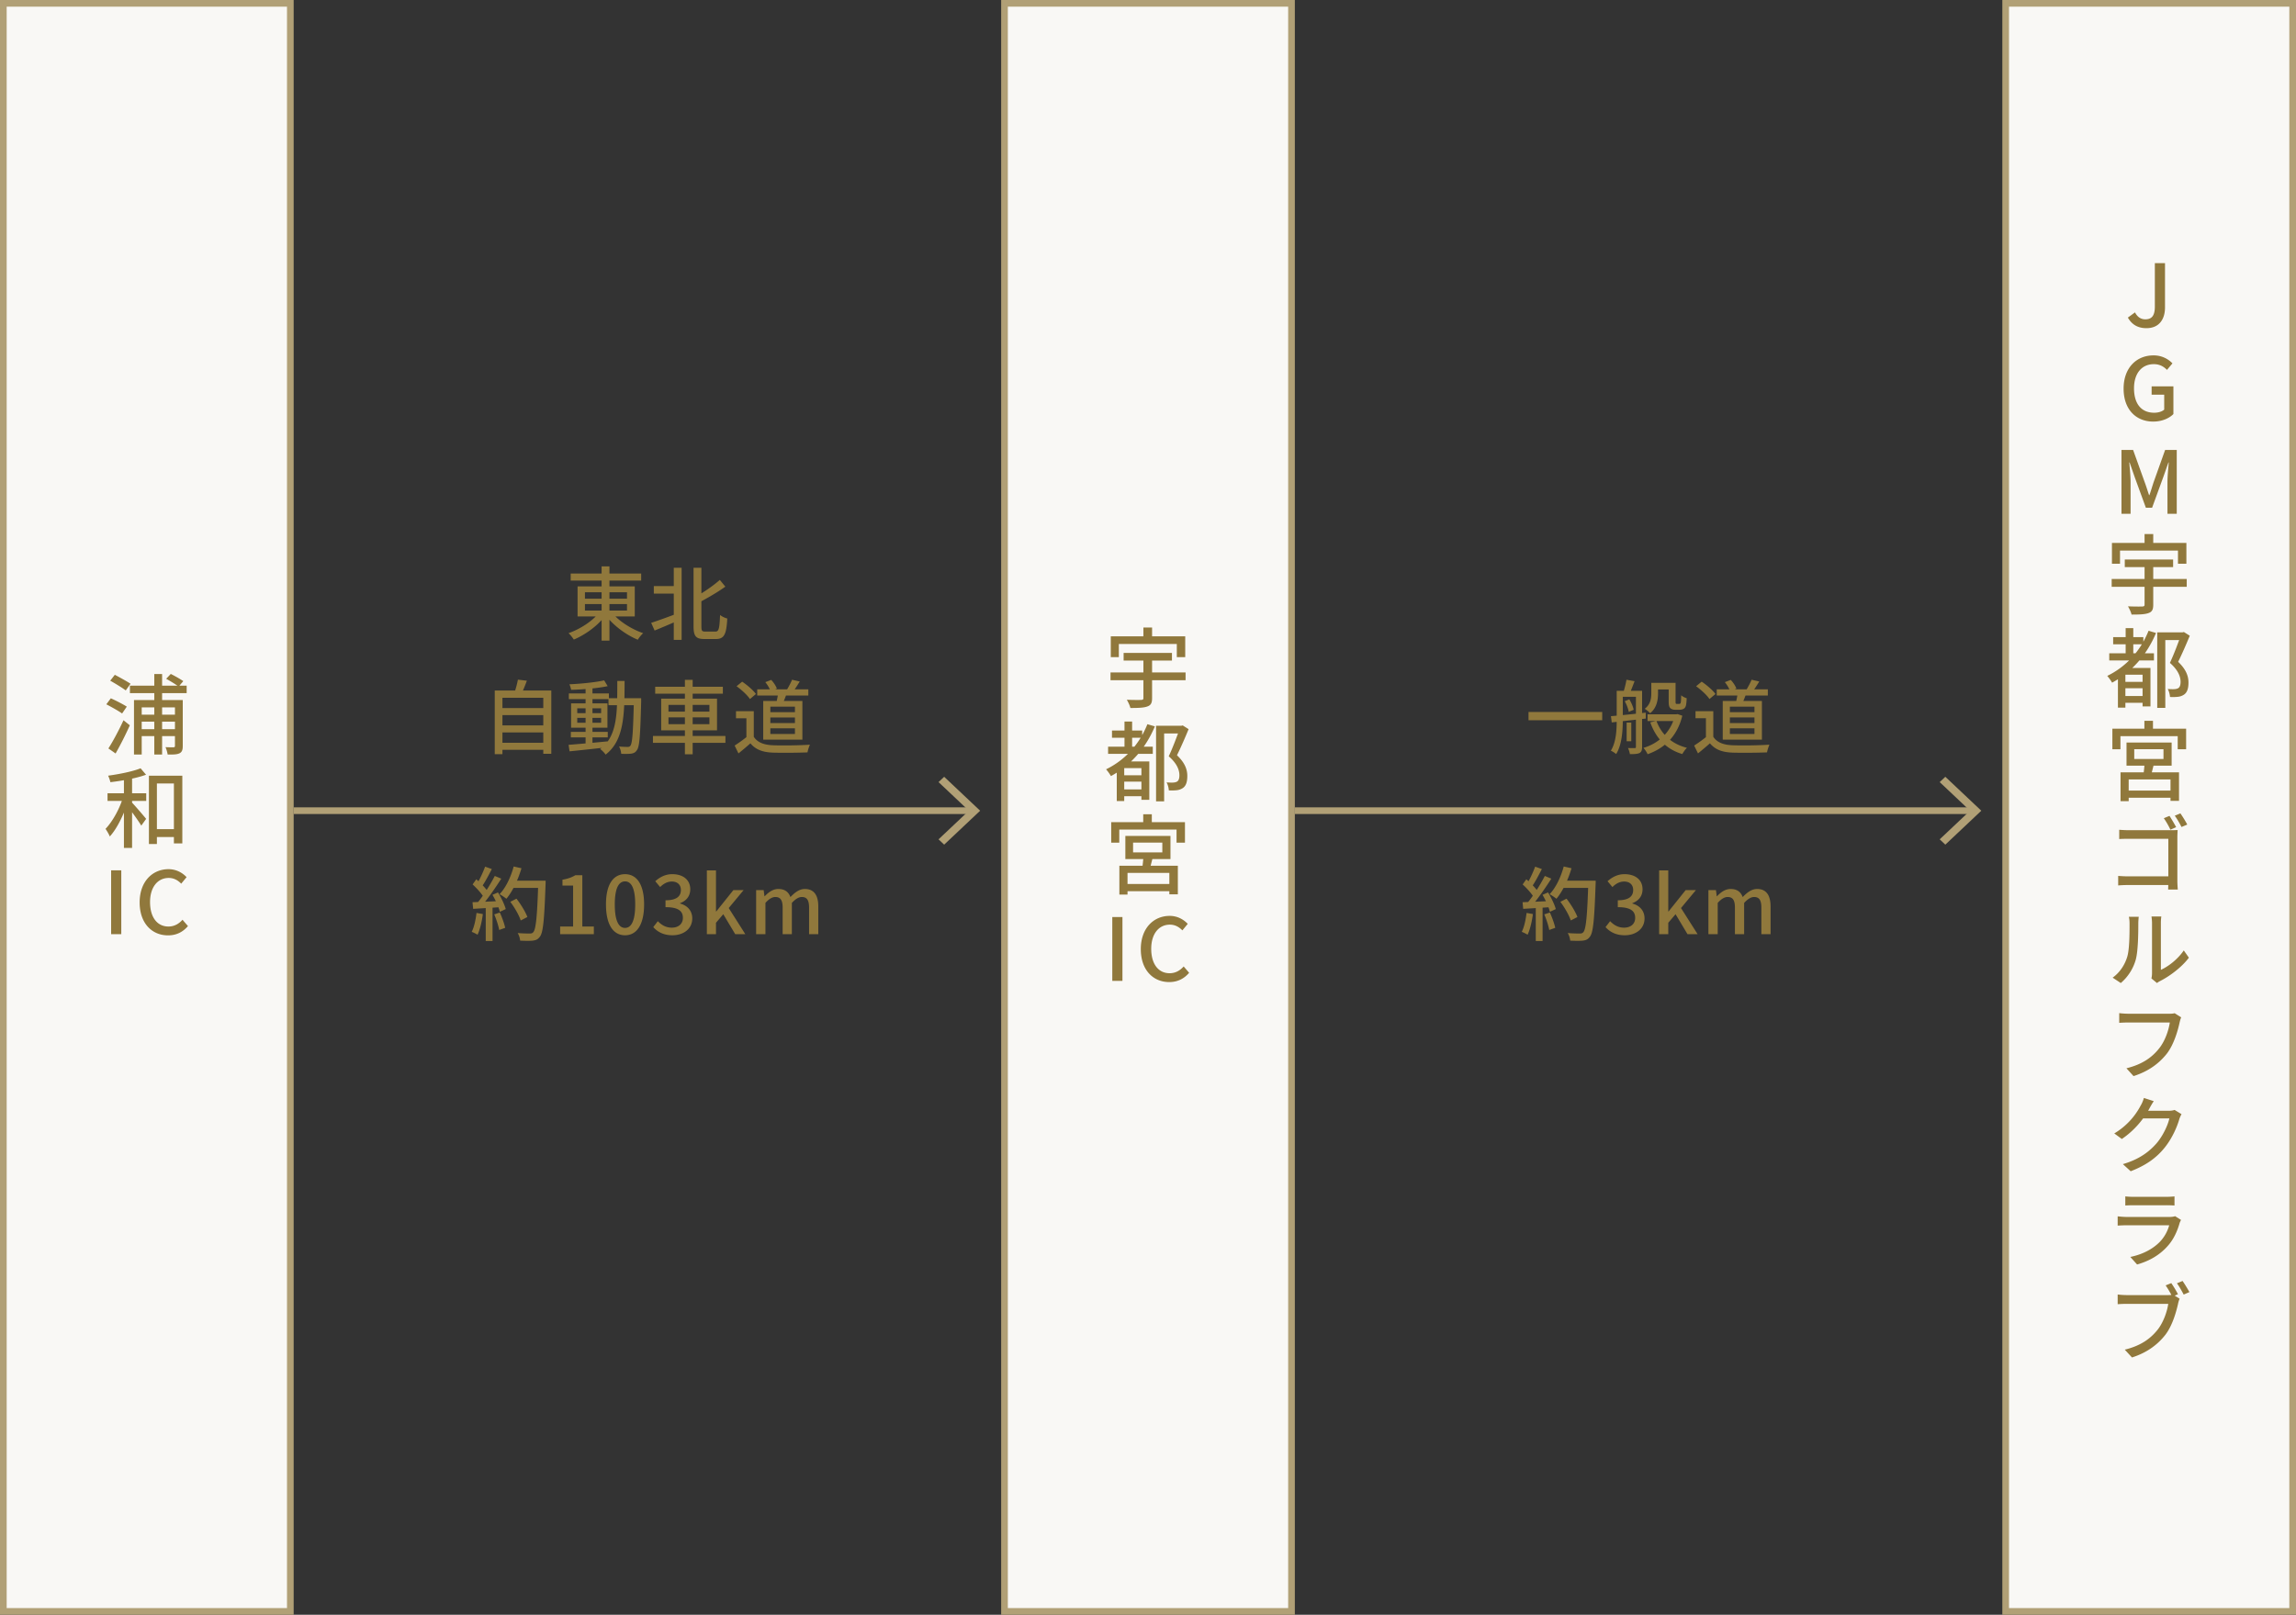
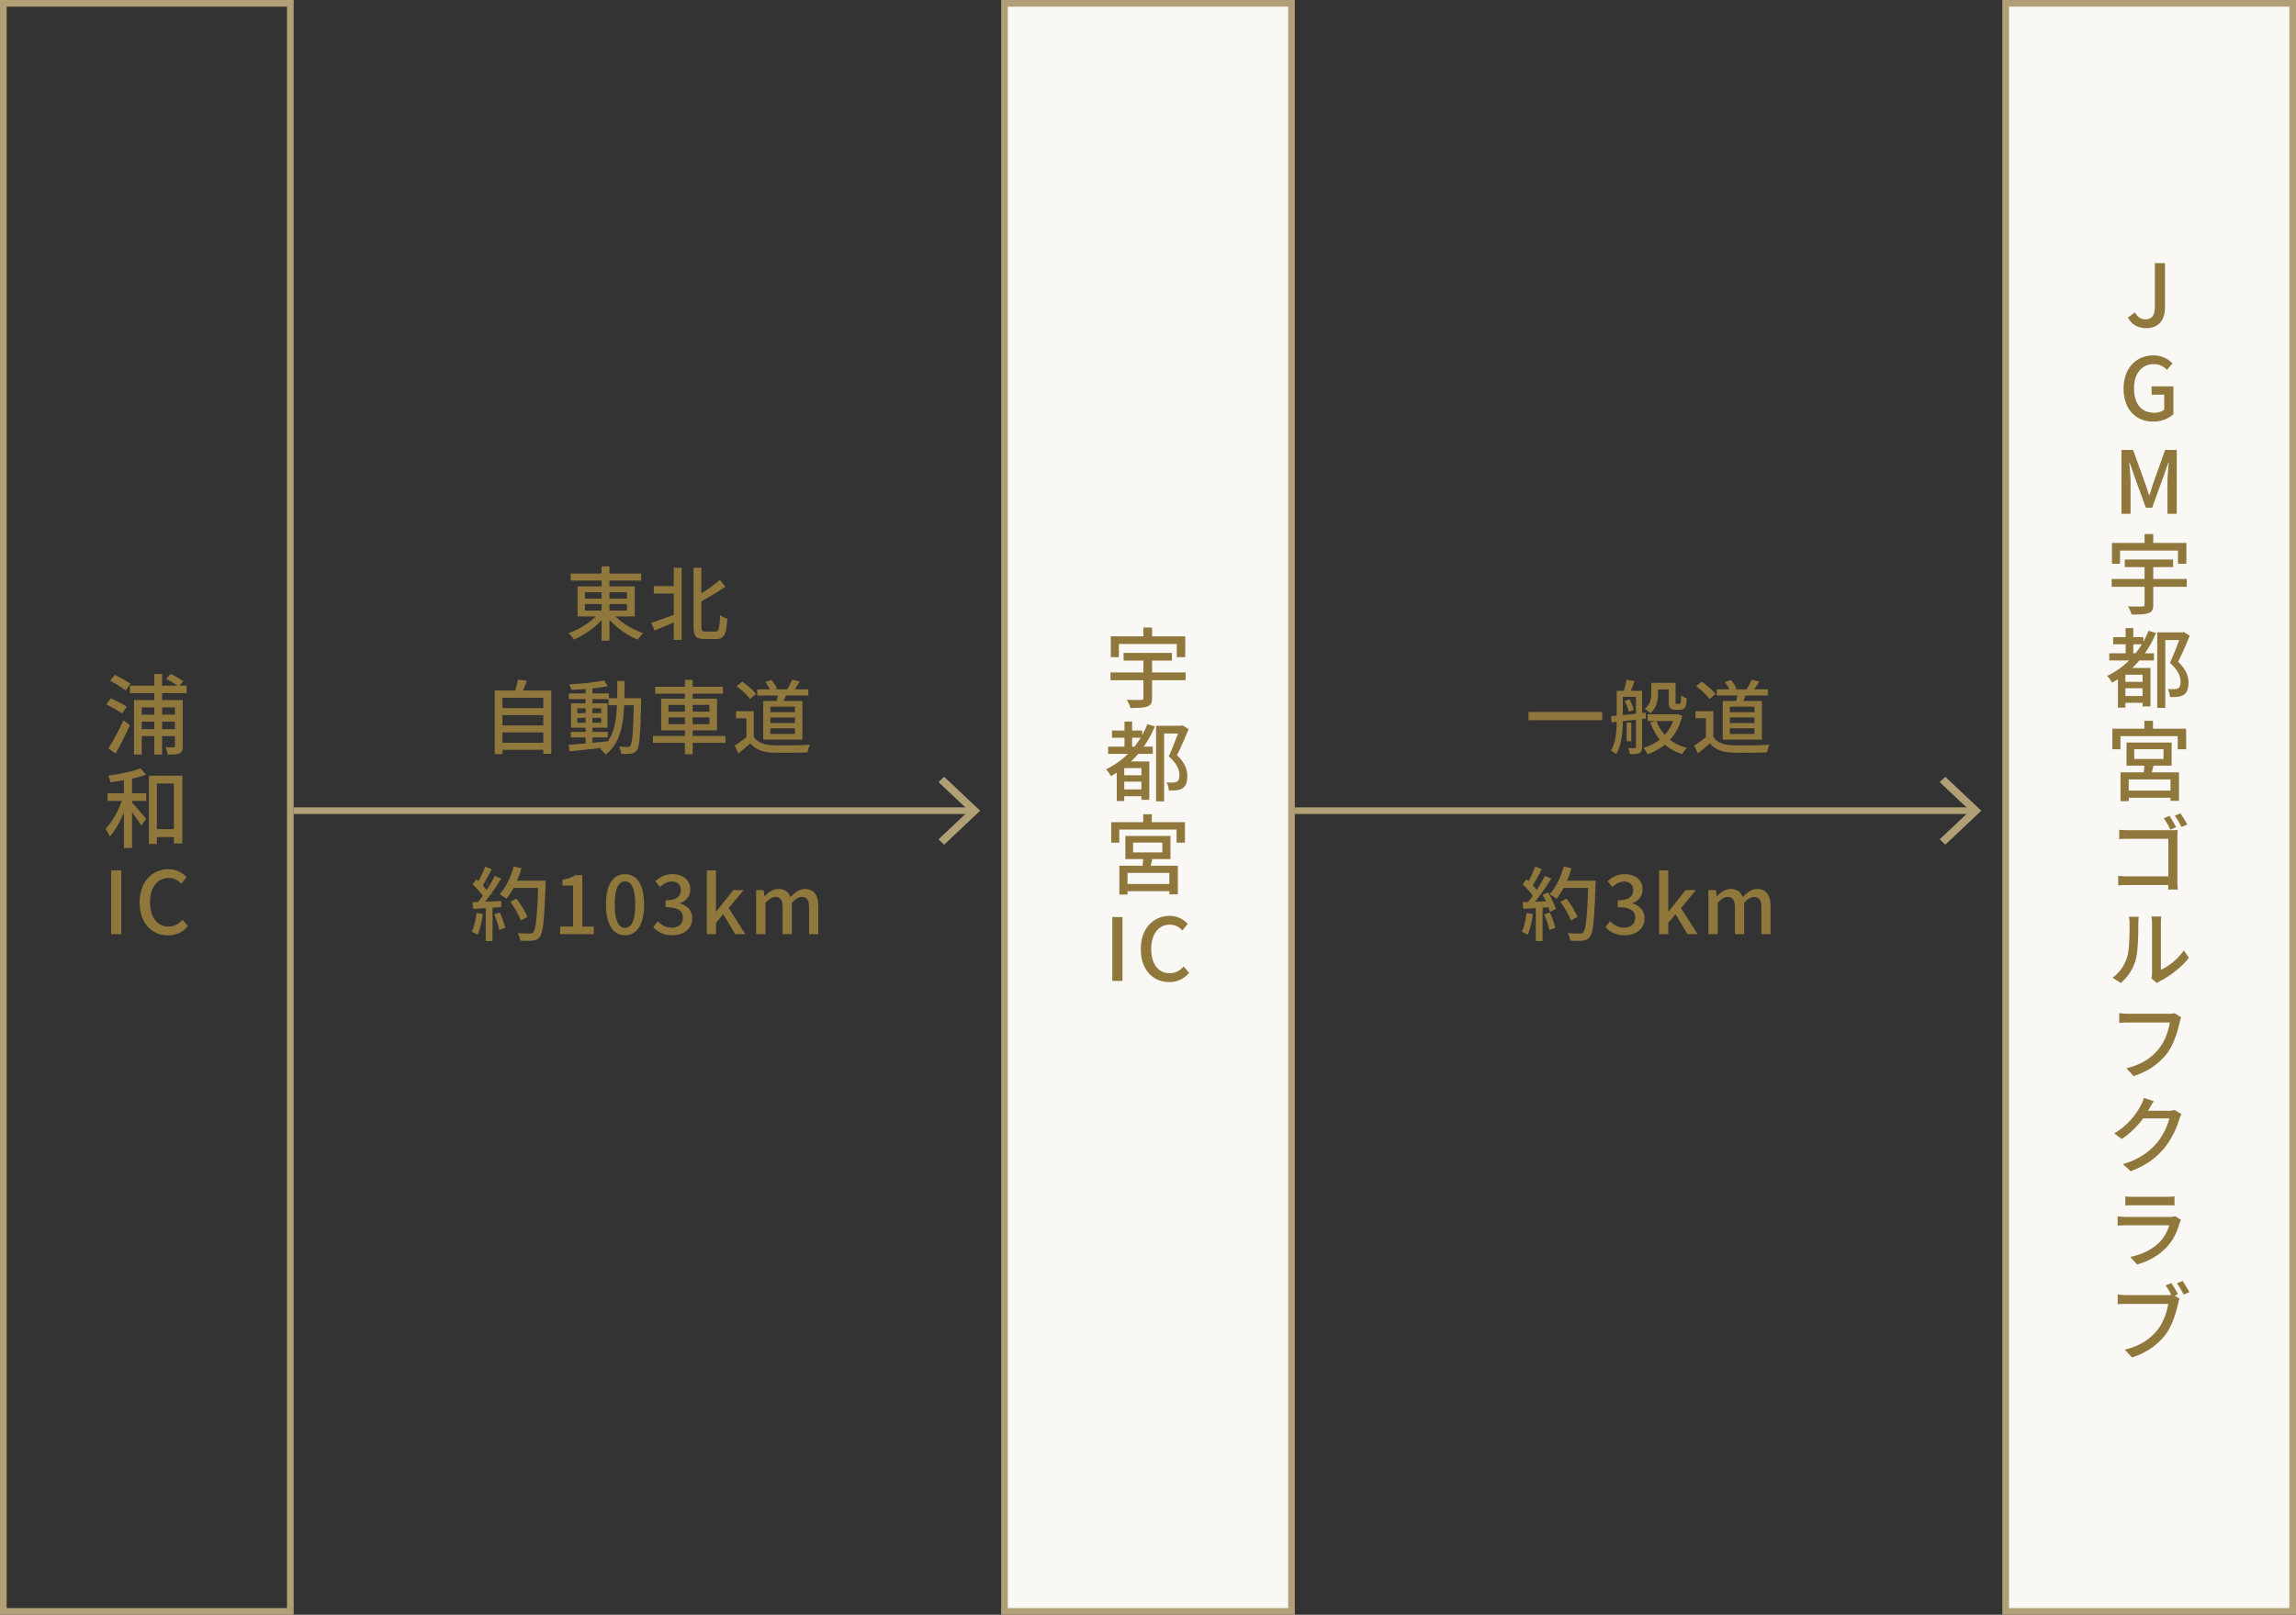
<svg xmlns="http://www.w3.org/2000/svg" width="344" height="242" fill="none">
  <rect width="100%" height="100%" fill="#333333" stroke="none" />
  <path d="M85.504 85.952h10.56v1.056h-10.56v-1.056Zm4.632-1.068h1.176v11.124h-1.176V84.884Zm-.324 6.864.96.408c-1.116 1.548-3.024 2.952-4.8 3.696-.18-.288-.528-.732-.792-.96 1.752-.612 3.66-1.848 4.632-3.144Zm1.848.024c.996 1.284 2.94 2.52 4.704 3.12a4.576 4.576 0 0 0-.804.984c-1.776-.732-3.708-2.16-4.824-3.696l.924-.408Zm-4.02-1.236v.972h6.3v-.972h-6.3Zm0-1.776v.96h6.3v-.96h-6.3Zm-1.104-.876h8.568v4.5h-8.568v-4.5Zm11.424-.048h3.552v1.128H97.96v-1.128Zm5.952-2.748h1.176v8.796c0 .648.084.768.576.768h1.536c.516 0 .6-.516.684-2.484.276.228.768.456 1.08.528-.12 2.244-.408 3.072-1.668 3.072h-1.788c-1.236 0-1.596-.432-1.596-1.896v-8.784Zm-2.964 0h1.176V95.9h-1.176V85.088Zm6.9 1.824.828 1.008c-1.164.84-2.7 1.728-4.056 2.436a4.216 4.216 0 0 0-.468-.888c1.32-.708 2.772-1.74 3.696-2.556Zm-10.284 6.432c.972-.312 2.484-.864 3.924-1.404l.204 1.02a145.243 145.243 0 0 1-3.612 1.536l-.516-1.152ZM74.896 106.12h6.78v1.056h-6.78v-1.056Zm0 2.592h6.78v1.056h-6.78v-1.056Zm0 2.604h6.78v1.056h-6.78v-1.056Zm-.768-7.836H82.6v9.492h-1.2v-8.4h-6.12v8.448h-1.152v-9.54Zm3.468-1.62 1.344.156c-.276.756-.6 1.536-.864 2.064l-1.032-.192c.216-.576.444-1.428.552-2.028Zm7.932 7.824h5.532v.828h-5.532v-.828Zm-.3-5.76h6v.852h-6v-.852Zm2.508-.984h1.032v8.736h-1.032v-8.736Zm-2.544 8.688a324.91 324.91 0 0 0 5.892-.528l.012.876c-2.04.24-4.212.468-5.76.624l-.144-.972Zm1.296-4.044v.732h3.576v-.732h-3.576Zm0-1.428v.72h3.576v-.72h-3.576Zm-.924-.744h5.448v3.648h-5.448v-3.648Zm4.956-3.444.528.864c-1.464.312-3.672.504-5.472.552-.048-.24-.156-.6-.264-.828 1.788-.084 3.924-.3 5.208-.588Zm.648 2.676h4.26v1.044h-4.26v-1.044Zm3.804 0h1.092v.528c-.132 5.016-.24 6.732-.636 7.248-.228.36-.492.468-.864.528-.36.048-.924.048-1.488.024-.024-.312-.144-.78-.324-1.092.552.048 1.056.06 1.284.06.192 0 .312-.036.42-.192.288-.372.408-2.088.516-6.852v-.252Zm-2.484-2.592h1.092c-.012 4.92-.024 8.88-2.844 11.04-.168-.264-.552-.648-.816-.84 2.652-1.944 2.556-5.556 2.568-10.2Zm5.676.876h10.14v1.032h-10.14v-1.032Zm-.336 7.368h10.86v1.032h-10.86v-1.032Zm4.788-8.412h1.164v11.16h-1.164v-11.16Zm-2.46 5.628v1.02h6.132v-1.02h-6.132Zm0-1.872v1.008h6.132v-1.008h-6.132Zm-1.092-.936h8.364v4.752h-8.364v-4.752Zm14.388-1.392h7.656v.924h-7.656v-.924Zm3.156.432 1.296.096c-.216.624-.48 1.272-.684 1.716l-.924-.18c.12-.468.264-1.164.312-1.632Zm2.064-1.872 1.152.264c-.336.54-.684 1.092-.972 1.464l-.948-.24c.252-.42.6-1.056.768-1.488Zm-4.008.36.888-.336c.36.384.72.924.84 1.308l-.936.384c-.12-.372-.456-.948-.792-1.356Zm-1.728 4.356v4.32h-1.104v-3.264h-1.56v-1.056h2.664Zm0 3.828c.528.84 1.524 1.224 2.856 1.272 1.344.06 4.056.024 5.556-.084-.12.264-.312.816-.36 1.152-1.38.06-3.828.084-5.208.036-1.524-.06-2.568-.456-3.348-1.392-.552.492-1.14.984-1.788 1.512l-.576-1.176c.564-.36 1.248-.84 1.836-1.32h1.032Zm-2.58-7.572.84-.684c.756.504 1.644 1.272 2.064 1.848l-.9.756c-.372-.576-1.248-1.38-2.004-1.92Zm5.064 4.68v.84h3.684v-.84h-3.684Zm0 1.632v.84h3.684v-.84h-3.684Zm0-3.252v.828h3.684v-.828h-3.684Zm-1.068-.852h5.868v5.796h-5.868v-5.796Z" fill="#90783C" />
  <path fill-rule="evenodd" clip-rule="evenodd" d="m145.163 121.501-4.546 4.289.843.796 5.39-5.085-5.39-5.086-.843.796 4.546 4.29Z" fill="#B1A076" />
  <path fill="#B1A076" d="M44 121h102v1H44z" />
-   <path d="m76.459 135.152.924-.468c.648.84 1.356 1.98 1.632 2.748l-.996.516c-.24-.756-.912-1.932-1.56-2.796Zm.216-3.168h4.452v1.08h-4.452v-1.08Zm3.972 0h1.104s0 .408-.012.552c-.192 5.364-.36 7.248-.864 7.86-.3.408-.588.516-1.068.576-.42.048-1.152.036-1.872 0a2.83 2.83 0 0 0-.372-1.14c.78.072 1.5.072 1.8.072.252 0 .396-.036.528-.192.408-.42.6-2.424.756-7.488v-.24Zm-3.684-2.124 1.164.264c-.516 1.764-1.344 3.48-2.256 4.572a7.95 7.95 0 0 0-1.02-.684c.936-.984 1.68-2.556 2.112-4.152Zm-4.284.024 1.008.36c-.468.912-1.032 1.98-1.5 2.64l-.78-.324c.444-.708.984-1.86 1.272-2.676Zm1.452 1.392.972.408c-.864 1.356-2.04 3.06-2.952 4.092l-.708-.36c.924-1.08 2.04-2.868 2.688-4.14Zm-3.324 1.272.552-.768c.66.552 1.416 1.332 1.728 1.86l-.588.876c-.312-.564-1.056-1.392-1.692-1.968Zm2.976 1.56.828-.36c.492.792.984 1.824 1.164 2.496l-.888.408c-.156-.672-.624-1.74-1.104-2.544Zm-2.988 1.104c1.092-.036 2.712-.108 4.308-.18v.912c-1.512.108-3.06.192-4.212.264l-.096-.996Zm3.252 1.824.84-.276c.336.732.672 1.668.804 2.292l-.9.324c-.108-.636-.432-1.608-.744-2.34Zm-2.652-.216.948.168c-.144 1.14-.432 2.328-.792 3.096a6.604 6.604 0 0 0-.876-.432c.372-.72.588-1.788.72-2.832Zm1.38-1.14h1.02v5.352h-1.02v-5.352ZM83.923 140v-1.14h1.944v-6.144h-1.596v-.876c.84-.144 1.416-.36 1.932-.672h1.044v7.692h1.728V140h-5.052Zm9.724.168c-1.74 0-2.856-1.548-2.856-4.62 0-3.048 1.116-4.536 2.856-4.536 1.728 0 2.856 1.488 2.856 4.536 0 3.072-1.128 4.62-2.856 4.62Zm0-1.104c.9 0 1.524-.96 1.524-3.516 0-2.52-.624-3.456-1.524-3.456s-1.536.936-1.536 3.456c0 2.556.636 3.516 1.536 3.516Zm7.108 1.104c-1.38 0-2.28-.552-2.88-1.224l.683-.888c.516.528 1.164.972 2.089.972.984 0 1.668-.552 1.668-1.464 0-.984-.624-1.608-2.605-1.608v-1.032c1.729 0 2.305-.648 2.305-1.536 0-.78-.504-1.272-1.356-1.272-.672 0-1.249.324-1.753.828l-.732-.876c.708-.624 1.524-1.056 2.545-1.056 1.584 0 2.7.816 2.7 2.268 0 1.02-.588 1.728-1.524 2.076v.06c1.02.264 1.824 1.02 1.824 2.22 0 1.596-1.332 2.532-2.964 2.532Zm5.151-.168v-9.552h1.368v6.144h.048l2.556-3.192h1.536l-2.232 2.688 2.484 3.912h-1.512l-1.788-2.988-1.092 1.284V140h-1.368Zm7.383 0v-6.6h1.128l.12.924h.036c.564-.6 1.224-1.092 2.04-1.092.984 0 1.536.456 1.812 1.212.66-.684 1.332-1.212 2.16-1.212 1.38 0 2.016.948 2.016 2.616V140h-1.38v-3.972c0-1.152-.348-1.596-1.092-1.596-.456 0-.936.288-1.488.888V140h-1.38v-3.972c0-1.152-.348-1.596-1.104-1.596-.444 0-.948.288-1.476.888V140h-1.392Z" fill="#90783C" />
+   <path d="m76.459 135.152.924-.468c.648.84 1.356 1.98 1.632 2.748l-.996.516c-.24-.756-.912-1.932-1.56-2.796Zm.216-3.168h4.452v1.08h-4.452v-1.08Zm3.972 0h1.104s0 .408-.012.552c-.192 5.364-.36 7.248-.864 7.86-.3.408-.588.516-1.068.576-.42.048-1.152.036-1.872 0a2.83 2.83 0 0 0-.372-1.14c.78.072 1.5.072 1.8.072.252 0 .396-.036.528-.192.408-.42.6-2.424.756-7.488v-.24Zm-3.684-2.124 1.164.264c-.516 1.764-1.344 3.48-2.256 4.572a7.95 7.95 0 0 0-1.02-.684c.936-.984 1.68-2.556 2.112-4.152Zm-4.284.024 1.008.36c-.468.912-1.032 1.98-1.5 2.64l-.78-.324c.444-.708.984-1.86 1.272-2.676Zm1.452 1.392.972.408c-.864 1.356-2.04 3.06-2.952 4.092l-.708-.36c.924-1.08 2.04-2.868 2.688-4.14Zm-3.324 1.272.552-.768c.66.552 1.416 1.332 1.728 1.86l-.588.876c-.312-.564-1.056-1.392-1.692-1.968Zm2.976 1.56.828-.36l-.888.408c-.156-.672-.624-1.74-1.104-2.544Zm-2.988 1.104c1.092-.036 2.712-.108 4.308-.18v.912c-1.512.108-3.06.192-4.212.264l-.096-.996Zm3.252 1.824.84-.276c.336.732.672 1.668.804 2.292l-.9.324c-.108-.636-.432-1.608-.744-2.34Zm-2.652-.216.948.168c-.144 1.14-.432 2.328-.792 3.096a6.604 6.604 0 0 0-.876-.432c.372-.72.588-1.788.72-2.832Zm1.38-1.14h1.02v5.352h-1.02v-5.352ZM83.923 140v-1.14h1.944v-6.144h-1.596v-.876c.84-.144 1.416-.36 1.932-.672h1.044v7.692h1.728V140h-5.052Zm9.724.168c-1.74 0-2.856-1.548-2.856-4.62 0-3.048 1.116-4.536 2.856-4.536 1.728 0 2.856 1.488 2.856 4.536 0 3.072-1.128 4.62-2.856 4.62Zm0-1.104c.9 0 1.524-.96 1.524-3.516 0-2.52-.624-3.456-1.524-3.456s-1.536.936-1.536 3.456c0 2.556.636 3.516 1.536 3.516Zm7.108 1.104c-1.38 0-2.28-.552-2.88-1.224l.683-.888c.516.528 1.164.972 2.089.972.984 0 1.668-.552 1.668-1.464 0-.984-.624-1.608-2.605-1.608v-1.032c1.729 0 2.305-.648 2.305-1.536 0-.78-.504-1.272-1.356-1.272-.672 0-1.249.324-1.753.828l-.732-.876c.708-.624 1.524-1.056 2.545-1.056 1.584 0 2.7.816 2.7 2.268 0 1.02-.588 1.728-1.524 2.076v.06c1.02.264 1.824 1.02 1.824 2.22 0 1.596-1.332 2.532-2.964 2.532Zm5.151-.168v-9.552h1.368v6.144h.048l2.556-3.192h1.536l-2.232 2.688 2.484 3.912h-1.512l-1.788-2.988-1.092 1.284V140h-1.368Zm7.383 0v-6.6h1.128l.12.924h.036c.564-.6 1.224-1.092 2.04-1.092.984 0 1.536.456 1.812 1.212.66-.684 1.332-1.212 2.16-1.212 1.38 0 2.016.948 2.016 2.616V140h-1.38v-3.972c0-1.152-.348-1.596-1.092-1.596-.456 0-.936.288-1.488.888V140h-1.38v-3.972c0-1.152-.348-1.596-1.104-1.596-.444 0-.948.288-1.476.888V140h-1.392Z" fill="#90783C" />
  <path fill="#F9F8F5" d="M150.5.5h43v241h-43z" />
  <path stroke="#B1A076" d="M150.5.5h43v241h-43z" />
  <path d="M168.347 97.85h7.241v1.144h-7.241V97.85Zm-1.963 2.925h11.245v1.17h-11.245v-1.17Zm4.927-2.34h1.3v6.188c0 .741-.182 1.079-.728 1.261-.533.195-1.352.221-2.522.221-.078-.364-.338-.897-.533-1.235.91.039 1.859.039 2.132.026.26-.013.351-.065.351-.286v-6.175Zm0-4.394h1.3v2.158h-1.3v-2.158Zm-4.888 1.326h11.154v3.12h-1.261v-1.976h-8.684v1.976h-1.209v-3.12Zm.182 14.117h4.524v1.079h-4.524v-1.079Zm1.443 8.827h3.484v1.014h-3.484v-1.014Zm0-2.119h3.51v.949h-3.51v-.949Zm-2.028-4.29h6.695v1.079h-6.695v-1.079Zm2.457-3.77h1.144v4.472h-1.144v-4.472Zm3.432.403 1.118.325c-1.378 3.315-3.679 5.876-6.578 7.449a7.331 7.331 0 0 0-.728-1.014c2.808-1.365 4.979-3.718 6.188-6.76Zm-3.471 5.577h3.068v1.001h-3.068v4.94h-1.118v-5.226l.676-.715h.442Zm2.574 0h1.183v5.759h-1.183v-5.759Zm2.197-5.343h3.861v1.157h-2.652v10.166h-1.209v-11.323Zm3.562 0h.234l.195-.052.884.559c-.507 1.235-1.157 2.73-1.742 3.913 1.248 1.183 1.547 2.21 1.547 3.107 0 .884-.195 1.495-.689 1.82a1.996 1.996 0 0 1-.897.312c-.338.039-.78.052-1.183.026-.013-.338-.143-.871-.338-1.196.377.026.715.039.975.026.221-.013.429-.052.585-.143.273-.156.364-.507.364-.962 0-.78-.364-1.755-1.599-2.834.624-1.313 1.3-3.172 1.664-4.173v-.403Zm-7.007 17.51v1.469h4.381v-1.469h-4.381Zm-1.157-1.001h6.76v3.471h-6.76v-3.471Zm2.717 2.899 1.417.247c-.208.741-.39 1.547-.546 2.093l-1.079-.247c.091-.598.182-1.482.208-2.093Zm-3.614 1.573h8.762v4.277h-1.274v-3.211h-6.266v3.25h-1.222v-4.316Zm.546 2.73h7.553v1.079h-7.553v-1.079Zm3.029-10.452h1.287v1.807h-1.287v-1.807Zm-4.797 1.183h11.05v3.081h-1.261v-1.963h-8.58v1.963h-1.209v-3.081ZM166.65 147v-9.568h1.521V147h-1.521Zm8.523.182c-2.392 0-4.251-1.794-4.251-4.94 0-3.12 1.911-4.979 4.329-4.979 1.196 0 2.119.572 2.704 1.196l-.806.975c-.494-.507-1.092-.858-1.872-.858-1.651 0-2.795 1.378-2.795 3.614 0 2.275 1.066 3.666 2.756 3.666.871 0 1.547-.39 2.106-1.014l.819.949c-.767.897-1.742 1.391-2.99 1.391Z" fill="#90783C" />
  <path fill="#F9F8F5" d="M300.5.5h43v241h-43z" />
  <path stroke="#B1A076" d="M300.5.5h43v241h-43z" />
  <path d="M321.592 49.182c-1.287 0-2.184-.533-2.782-1.586l1.066-.78c.39.741.923 1.04 1.547 1.04.949 0 1.43-.52 1.43-1.911v-6.513h1.521v6.643c0 1.716-.832 3.107-2.782 3.107Zm1.011 14c-2.548 0-4.433-1.794-4.433-4.94 0-3.12 1.937-4.979 4.472-4.979a3.86 3.86 0 0 1 2.847 1.196l-.819.975c-.481-.481-1.066-.858-1.976-.858-1.794 0-2.964 1.378-2.964 3.614 0 2.275 1.053 3.666 3.029 3.666.585 0 1.17-.169 1.495-.468v-2.236h-1.885v-1.248h3.263v4.147c-.637.65-1.729 1.131-3.029 1.131ZM317.852 77v-9.568h1.742l1.742 4.849c.234.624.429 1.274.65 1.924h.052c.234-.65.416-1.3.624-1.924l1.729-4.849h1.742V77h-1.391v-4.719c0-.871.117-2.093.195-2.964h-.052l-.78 2.21-1.664 4.563h-.936l-1.664-4.563-.767-2.21h-.052c.078.871.195 2.093.195 2.964V77h-1.365Zm.495 6.85h7.241v1.144h-7.241V83.85Zm-1.963 2.925h11.245v1.17h-11.245v-1.17Zm4.927-2.34h1.3v6.188c0 .741-.182 1.079-.728 1.261-.533.195-1.352.221-2.522.221-.078-.364-.338-.897-.533-1.235.91.039 1.859.039 2.132.026.26-.013.351-.065.351-.286v-6.175Zm0-4.394h1.3v2.158h-1.3v-2.158Zm-4.888 1.326h11.154v3.12h-1.261v-1.976h-8.684v1.976h-1.209v-3.12Zm.182 14.117h4.524v1.079h-4.524v-1.079Zm1.443 8.827h3.484v1.014h-3.484v-1.014Zm0-2.119h3.51v.949h-3.51v-.949Zm-2.028-4.29h6.695v1.079h-6.695v-1.079Zm2.457-3.77h1.144v4.472h-1.144v-4.472Zm3.432.403 1.118.325c-1.378 3.315-3.679 5.876-6.578 7.449a7.331 7.331 0 0 0-.728-1.014c2.808-1.365 4.979-3.718 6.188-6.76Zm-3.471 5.577h3.068v1.001h-3.068v4.94h-1.118v-5.226l.676-.715h.442Zm2.574 0h1.183v5.759h-1.183v-5.759Zm2.197-5.343h3.861v1.157h-2.652v10.166h-1.209V94.769Zm3.562 0h.234l.195-.052.884.559c-.507 1.235-1.157 2.73-1.742 3.913 1.248 1.183 1.547 2.21 1.547 3.107 0 .884-.195 1.495-.689 1.82a1.996 1.996 0 0 1-.897.312c-.338.039-.78.052-1.183.026-.013-.338-.143-.871-.338-1.196.377.026.715.039.975.026.221-.013.429-.052.585-.143.273-.156.364-.507.364-.962 0-.78-.364-1.755-1.599-2.834.624-1.313 1.3-3.172 1.664-4.173v-.403Zm-7.007 17.51v1.469h4.381v-1.469h-4.381Zm-1.157-1.001h6.76v3.471h-6.76v-3.471Zm2.717 2.899 1.417.247c-.208.741-.39 1.547-.546 2.093l-1.079-.247c.091-.598.182-1.482.208-2.093Zm-3.614 1.573h8.762v4.277h-1.274v-3.211h-6.266v3.25h-1.222v-4.316Zm.546 2.73h7.553v1.079h-7.553v-1.079Zm3.029-10.452h1.287v1.807h-1.287v-1.807Zm-4.797 1.183h11.05v3.081h-1.261v-1.963h-8.58v1.963h-1.209v-3.081Zm8.554 13.064c.299.442.754 1.222 1.001 1.69l-.858.377a12.288 12.288 0 0 0-.988-1.716l.845-.351Zm1.638-.377c.312.442.78 1.196 1.027 1.677l-.858.364c-.273-.52-.676-1.248-1.014-1.69l.845-.351Zm-9.165 2.457c.442.039 1.04.065 1.456.065h6.279c.338 0 .78-.013 1.014-.026-.013.286-.039.728-.039 1.066v6.526c0 .442.039 1.053.065 1.326h-1.443c0-.26.026-.715.026-1.17v-6.435h-5.889c-.494 0-1.144.013-1.469.039v-1.391Zm-.156 6.916c.364.026.923.065 1.469.065h6.799v1.3h-6.76c-.494 0-1.131.026-1.508.065v-1.43Zm4.979 15.365c.052-.221.091-.507.091-.806v-7.475c0-.507-.078-.923-.078-1.001h1.469a7.472 7.472 0 0 0-.065 1.014v6.981c1.105-.494 2.522-1.573 3.432-2.912l.767 1.092c-1.079 1.43-2.847 2.756-4.29 3.484-.234.117-.39.234-.494.312l-.832-.689Zm-5.811-.117c1.092-.78 1.807-1.911 2.171-3.068.364-1.118.364-3.588.364-5.044 0-.429-.039-.728-.104-1.014h1.482a9.286 9.286 0 0 0-.065 1.001c0 1.443-.026 4.082-.377 5.408a7.15 7.15 0 0 1-2.249 3.523l-1.222-.806Zm10.27 5.953c-.104.221-.169.494-.234.754-.273 1.274-.858 3.276-1.872 4.628-1.157 1.482-2.743 2.691-5.031 3.419l-1.066-1.17c2.47-.611 3.9-1.703 4.927-3.016.871-1.105 1.404-2.691 1.573-3.848h-6.214c-.533 0-1.027.026-1.365.052v-1.456c.364.052.962.091 1.378.091h6.123c.208 0 .52 0 .806-.078l.975.624Zm.052 14.507c-.117.195-.26.507-.338.767-.351 1.209-1.092 2.899-2.223 4.29-1.17 1.443-2.691 2.587-5.057 3.497l-1.17-1.066c2.431-.715 3.926-1.833 5.057-3.133.923-1.079 1.677-2.665 1.911-3.718h-4.485l.494-1.144h3.835c.364 0 .702-.039.936-.13l1.04.637Zm-4.16-1.95c-.26.377-.533.871-.663 1.118-.78 1.456-2.184 3.25-4.121 4.55l-1.131-.832a10.534 10.534 0 0 0 3.952-4.173c.169-.26.39-.78.481-1.144l1.482.481Zm-4.264 14.273c.338.039.793.065 1.209.065h4.927c.39 0 .91-.026 1.235-.065v1.365a18.105 18.105 0 0 0-1.261-.039h-4.901c-.39 0-.858.013-1.209.039v-1.365Zm8.346 3.523c-.065.143-.156.325-.195.429-.351 1.248-.91 2.522-1.859 3.549-1.3 1.443-2.912 2.249-4.524 2.704l-1.014-1.131c1.846-.377 3.38-1.196 4.42-2.262a5.804 5.804 0 0 0 1.404-2.483h-6.383c-.299 0-.858.013-1.339.052v-1.391c.481.052.975.091 1.339.091h6.461c.338 0 .65-.052.806-.117l.884.559Zm-1.456 9.476a15.68 15.68 0 0 1 1.001 1.664l-.858.364a13.95 13.95 0 0 0-.988-1.69l.845-.338Zm1.69-.325c.312.442.767 1.196 1.027 1.664l-.858.377c-.273-.52-.676-1.248-1.014-1.69l.845-.351Zm-.442 2.665a3.403 3.403 0 0 0-.234.754c-.286 1.274-.858 3.276-1.885 4.628-1.157 1.482-2.743 2.691-5.018 3.419l-1.079-1.17c2.483-.611 3.9-1.703 4.94-3.016.858-1.105 1.404-2.691 1.573-3.848h-6.214c-.546 0-1.04.026-1.365.052v-1.456c.364.052.949.091 1.365.091h6.123c.208 0 .52 0 .806-.078l.988.624ZM229.012 106.708h11.04v1.236h-11.04v-1.236Zm18.864-4.368h2.64v.984h-2.64v-.984Zm-1.032 4.716h4.296v1.008h-4.296v-1.008Zm3.168-4.716h1.032v2.724c0 .216 0 .336.036.372.036.048.096.06.168.06h.276c.084 0 .168-.012.204-.048.048-.024.084-.108.108-.252.024-.168.036-.528.048-.996.192.18.552.36.828.444-.024.456-.06.984-.144 1.176-.072.216-.192.36-.372.432-.144.084-.396.12-.588.12h-.624c-.252 0-.54-.072-.72-.24-.18-.18-.252-.396-.252-1.104v-2.688Zm.936 4.716h.204l.192-.036.708.24c-.756 3.132-2.712 4.896-5.196 5.772a4.182 4.182 0 0 0-.624-.948c2.244-.66 4.104-2.328 4.716-4.848v-.18Zm-2.772.984c.732 1.98 2.268 3.468 4.572 4.032-.24.216-.54.66-.696.936-2.412-.708-3.96-2.388-4.8-4.752l.924-.216Zm-.768-5.7h1.008v1.584c0 .972-.192 2.184-1.188 2.964a3.578 3.578 0 0 0-.804-.66c.876-.672.984-1.572.984-2.328v-1.56Zm-3.696 5.952h.696v2.796h-.696v-2.796Zm-1.032-4.764h2.676v.9h-2.676v-.9Zm2.424 0h.924v8.412c0 .468-.084.744-.384.912-.312.144-.744.168-1.44.168a3.82 3.82 0 0 0-.288-.912c.444.012.864.012.996.012.144 0 .192-.048.192-.192v-8.4Zm-2.88 0h.912v4.368c0 1.584-.132 3.744-.996 5.112a3.561 3.561 0 0 0-.792-.504c.804-1.296.876-3.156.876-4.608v-4.368Zm-.864 3.804c1.308-.108 3.3-.312 5.208-.528l.012.888c-1.824.204-3.744.42-5.1.576l-.12-.936Zm2.064-2.244.684-.276c.312.48.576 1.128.66 1.56l-.744.312c-.072-.444-.312-1.104-.6-1.596Zm.264-3.216 1.212.216c-.252.672-.528 1.38-.732 1.848l-.936-.216a14.32 14.32 0 0 0 .456-1.848Zm13.524 1.44h7.656v.924h-7.656v-.924Zm3.156.432 1.296.096c-.216.624-.48 1.272-.684 1.716l-.924-.18c.12-.468.264-1.164.312-1.632Zm2.064-1.872 1.152.264c-.336.54-.684 1.092-.972 1.464l-.948-.24c.252-.42.6-1.056.768-1.488Zm-4.008.36.888-.336c.36.384.72.924.84 1.308l-.936.384c-.12-.372-.456-.948-.792-1.356Zm-1.728 4.356v4.32h-1.104v-3.264h-1.56v-1.056h2.664Zm0 3.828c.528.84 1.524 1.224 2.856 1.272 1.344.06 4.056.024 5.556-.084-.12.264-.312.816-.36 1.152-1.38.06-3.828.084-5.208.036-1.524-.06-2.568-.456-3.348-1.392-.552.492-1.14.984-1.788 1.512l-.576-1.176c.564-.36 1.248-.84 1.836-1.32h1.032Zm-2.58-7.572.84-.684c.756.504 1.644 1.272 2.064 1.848l-.9.756c-.372-.576-1.248-1.38-2.004-1.92Zm5.064 4.68v.84h3.684v-.84h-3.684Zm0 1.632v.84h3.684v-.84h-3.684Zm0-3.252v.828h3.684v-.828h-3.684Zm-1.068-.852h5.868v5.796h-5.868v-5.796Z" fill="#90783C" />
  <path fill-rule="evenodd" clip-rule="evenodd" d="m295.163 121.501-4.546 4.289.843.796 5.39-5.085-5.39-5.086-.843.796 4.546 4.29Z" fill="#B1A076" />
  <path fill="#B1A076" d="M194 121h102v1H194z" />
  <path d="m233.783 135.152.924-.468c.648.84 1.356 1.98 1.632 2.748l-.996.516c-.24-.756-.912-1.932-1.56-2.796Zm.216-3.168h4.452v1.08h-4.452v-1.08Zm3.972 0h1.104s0 .408-.012.552c-.192 5.364-.36 7.248-.864 7.86-.3.408-.588.516-1.068.576-.42.048-1.152.036-1.872 0a2.83 2.83 0 0 0-.372-1.14c.78.072 1.5.072 1.8.072.252 0 .396-.036.528-.192.408-.42.6-2.424.756-7.488v-.24Zm-3.684-2.124 1.164.264c-.516 1.764-1.344 3.48-2.256 4.572a7.95 7.95 0 0 0-1.02-.684c.936-.984 1.68-2.556 2.112-4.152Zm-4.284.024 1.008.36c-.468.912-1.032 1.98-1.5 2.64l-.78-.324c.444-.708.984-1.86 1.272-2.676Zm1.452 1.392.972.408c-.864 1.356-2.04 3.06-2.952 4.092l-.708-.36c.924-1.08 2.04-2.868 2.688-4.14Zm-3.324 1.272.552-.768c.66.552 1.416 1.332 1.728 1.86l-.588.876c-.312-.564-1.056-1.392-1.692-1.968Zm2.976 1.56.828-.36c.492.792.984 1.824 1.164 2.496l-.888.408c-.156-.672-.624-1.74-1.104-2.544Zm-2.988 1.104c1.092-.036 2.712-.108 4.308-.18v.912c-1.512.108-3.06.192-4.212.264l-.096-.996Zm3.252 1.824.84-.276c.336.732.672 1.668.804 2.292l-.9.324c-.108-.636-.432-1.608-.744-2.34Zm-2.652-.216.948.168c-.144 1.14-.432 2.328-.792 3.096a6.604 6.604 0 0 0-.876-.432c.372-.72.588-1.788.72-2.832Zm1.38-1.14h1.02v5.352h-1.02v-5.352Zm13.332 4.488c-1.38 0-2.28-.552-2.88-1.224l.684-.888c.516.528 1.164.972 2.088.972.984 0 1.668-.552 1.668-1.464 0-.984-.624-1.608-2.604-1.608v-1.032c1.728 0 2.304-.648 2.304-1.536 0-.78-.504-1.272-1.356-1.272-.672 0-1.248.324-1.752.828l-.732-.876c.708-.624 1.524-1.056 2.544-1.056 1.584 0 2.7.816 2.7 2.268 0 1.02-.588 1.728-1.524 2.076v.06c1.02.264 1.824 1.02 1.824 2.22 0 1.596-1.332 2.532-2.964 2.532Zm5.152-.168v-9.552h1.368v6.144h.048l2.556-3.192h1.536l-2.232 2.688 2.484 3.912h-1.512l-1.788-2.988-1.092 1.284V140h-1.368Zm7.382 0v-6.6h1.128l.12.924h.036c.564-.6 1.224-1.092 2.04-1.092.984 0 1.536.456 1.812 1.212.66-.684 1.332-1.212 2.16-1.212 1.38 0 2.016.948 2.016 2.616V140h-1.38v-3.972c0-1.152-.348-1.596-1.092-1.596-.456 0-.936.288-1.488.888V140h-1.38v-3.972c0-1.152-.348-1.596-1.104-1.596-.444 0-.948.288-1.476.888V140h-1.392Z" fill="#90783C" />
-   <path fill="#F9F8F5" d="M.5.5h43v241H.5z" />
  <path stroke="#B1A076" d="M.5.5h43v241H.5z" />
  <path d="M19.465 102.757h8.502v1.118h-8.502v-1.118Zm1.209 4.355h5.993v1.04h-5.993v-1.04Zm0 2.171h5.993v1.04h-5.993v-1.04Zm2.444-8.268h1.17v12.064h-1.17v-12.064Zm-3.042 3.9h6.617v1.105h-5.46v7.059h-1.157v-8.164Zm6.136 0h1.17v6.877c0 .572-.104.897-.468 1.092-.377.195-.936.208-1.794.195a4.616 4.616 0 0 0-.325-1.105c.533.026 1.04.026 1.196.026.169-.013.221-.065.221-.221v-6.864Zm-1.313-3.185.689-.728c.624.312 1.43.767 1.872 1.079l-.689.806a22.713 22.713 0 0 0-1.872-1.157Zm-8.385.286.689-.884c.741.39 1.807.975 2.353 1.339l-.715 1.001c-.52-.39-1.56-1.027-2.327-1.456Zm-.585 3.536.676-.897c.767.338 1.846.897 2.392 1.248l-.702 1.027c-.52-.377-1.599-.975-2.366-1.378Zm.312 6.617c.65-1.014 1.573-2.717 2.262-4.225l.949.754a51.268 51.268 0 0 1-2.132 4.225l-1.079-.754Zm6.513 12.089h3.978v1.183h-3.978v-1.183Zm-.442-8.008h5.005v10.153h-1.261v-8.983h-2.548v9.074h-1.196V116.25Zm-3.744-.039h1.222v10.868h-1.222v-10.868Zm-2.457 2.678h5.798v1.144h-5.798v-1.144Zm2.379.416.845.299c-.585 2.054-1.703 4.485-2.886 5.759-.13-.351-.429-.832-.637-1.144 1.092-1.131 2.197-3.172 2.678-4.914Zm2.574-4.16.819.962c-1.456.533-3.562.91-5.343 1.118a4.829 4.829 0 0 0-.338-.975c1.716-.234 3.705-.637 4.862-1.105Zm-1.365 5.057c.403.403 1.872 2.106 2.197 2.522l-.728 1.014c-.429-.728-1.586-2.314-2.08-2.938l.611-.598ZM16.65 140v-9.568h1.521V140H16.65Zm8.523.182c-2.392 0-4.251-1.794-4.251-4.94 0-3.12 1.91-4.979 4.329-4.979 1.196 0 2.119.572 2.704 1.196l-.806.975c-.494-.507-1.092-.858-1.872-.858-1.651 0-2.795 1.378-2.795 3.614 0 2.275 1.066 3.666 2.756 3.666.87 0 1.547-.39 2.106-1.014l.819.949c-.767.897-1.742 1.391-2.99 1.391Z" fill="#90783C" />
</svg>